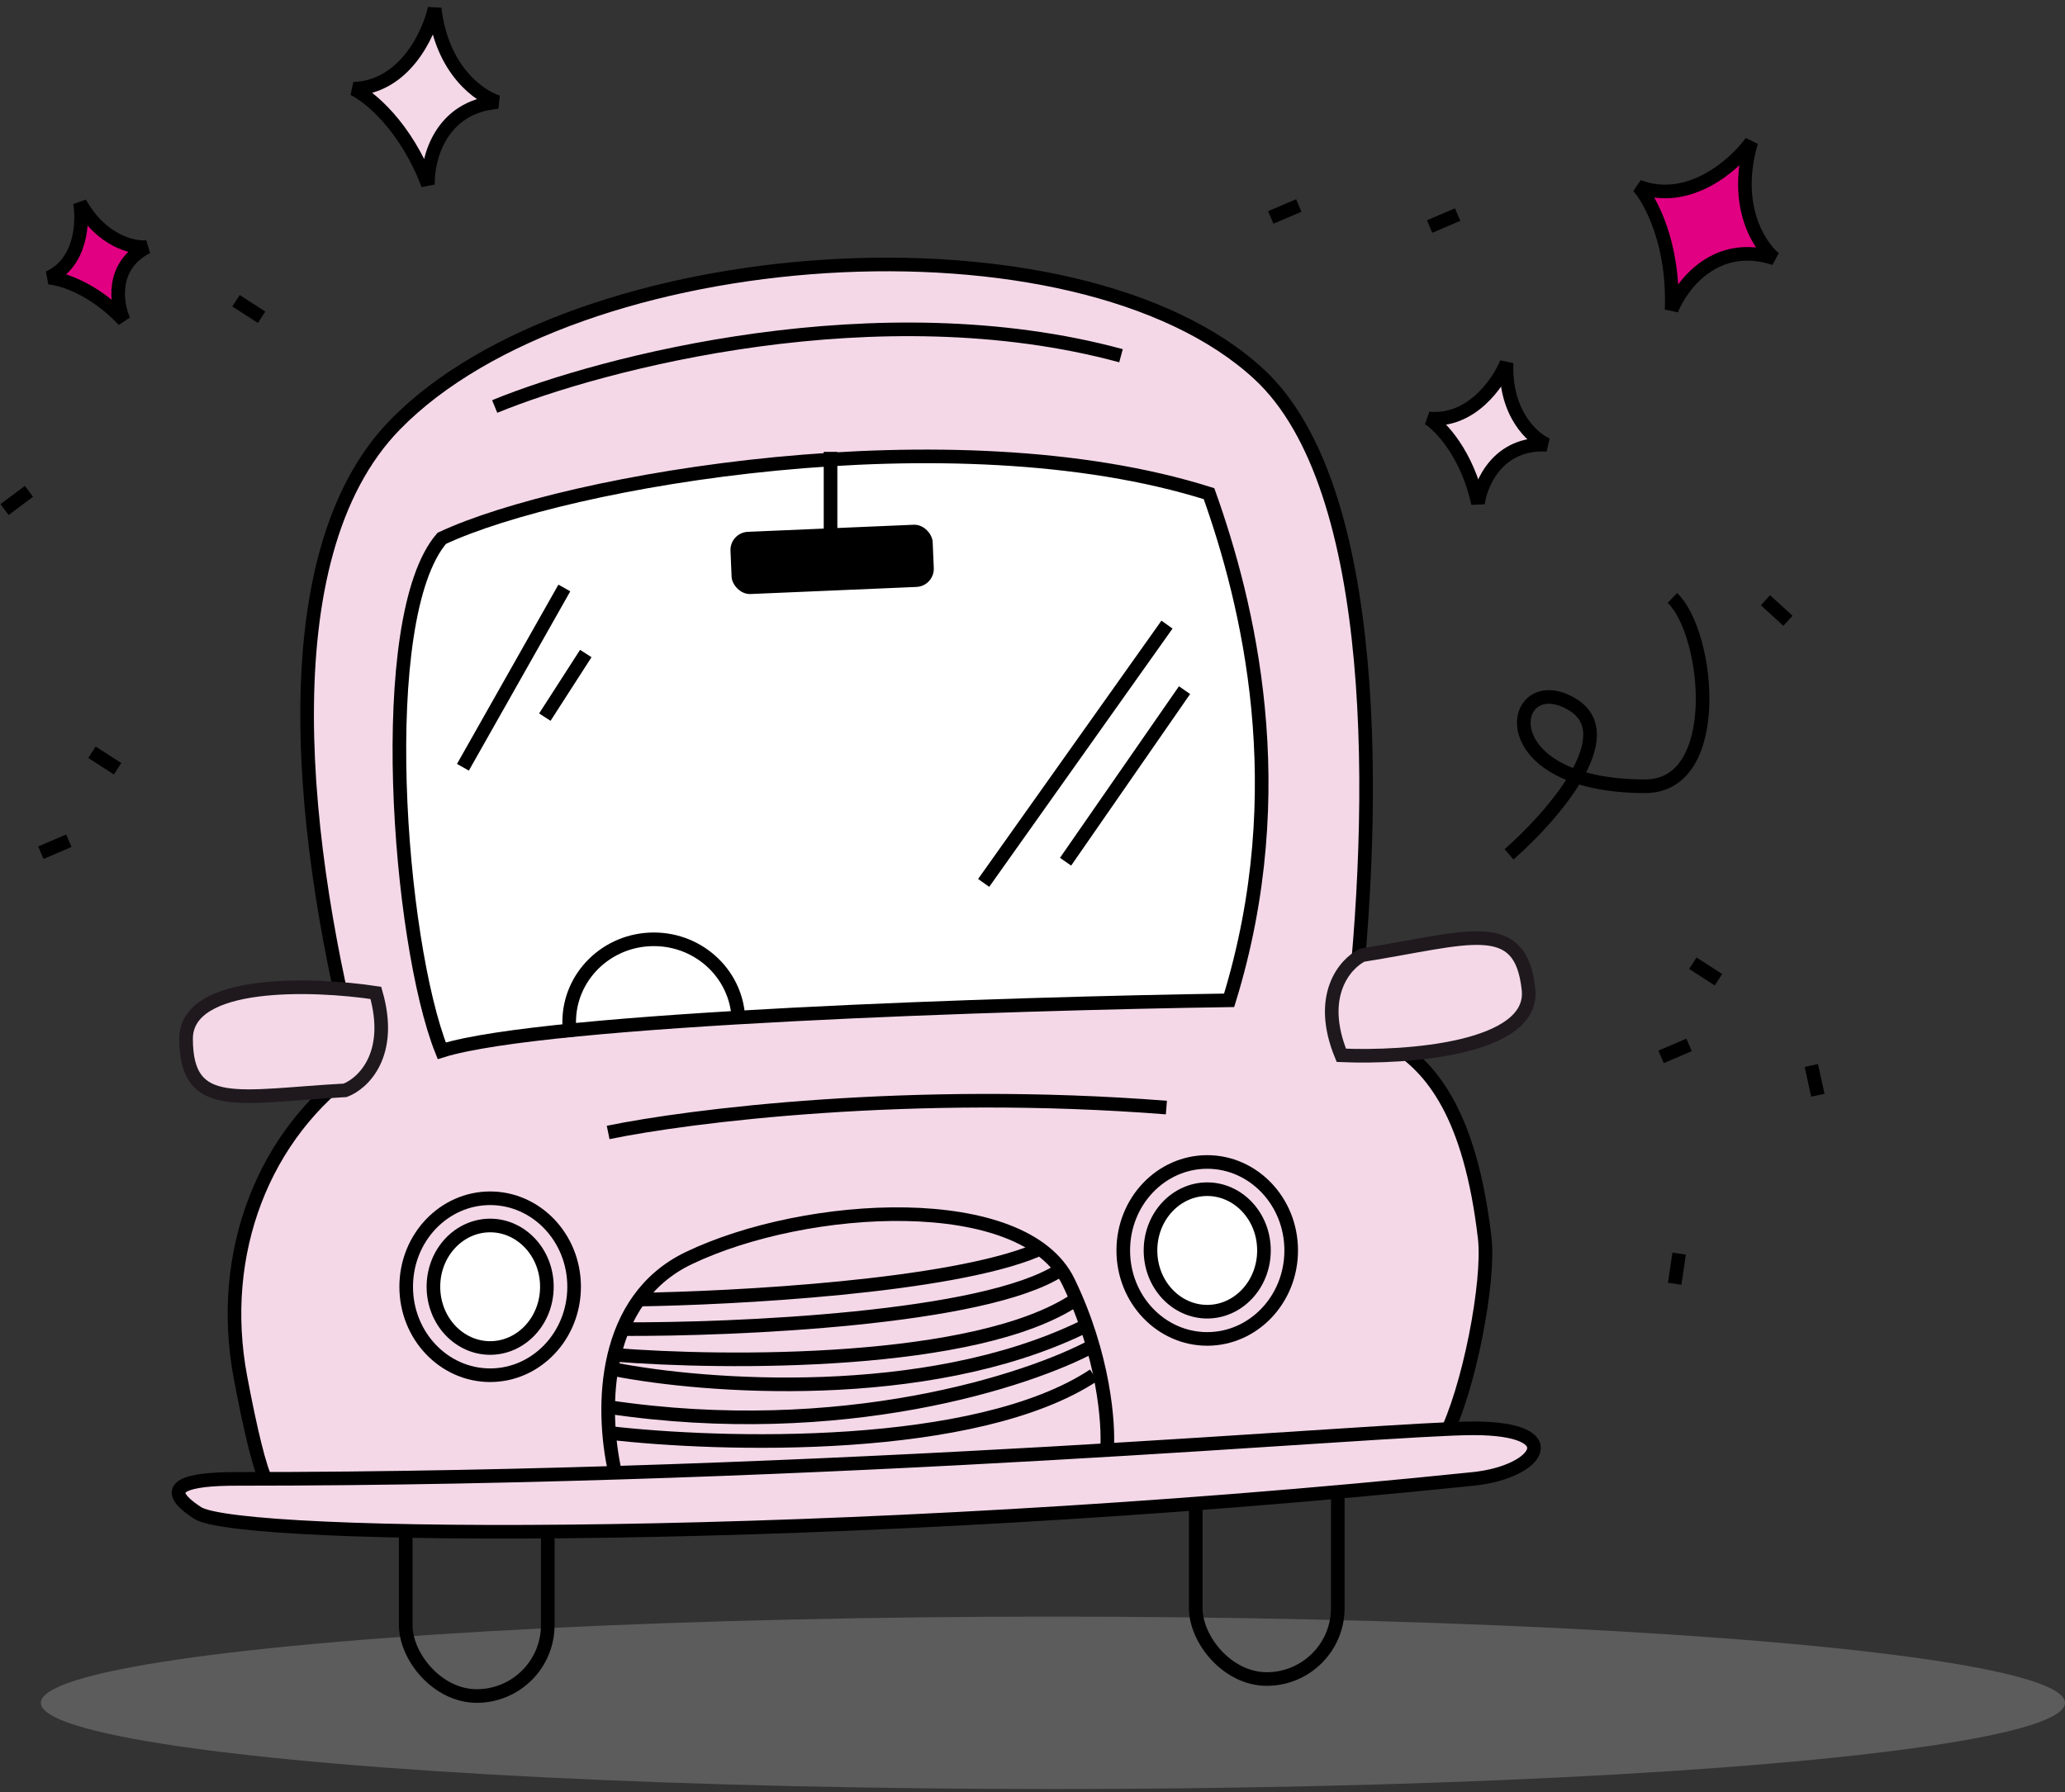
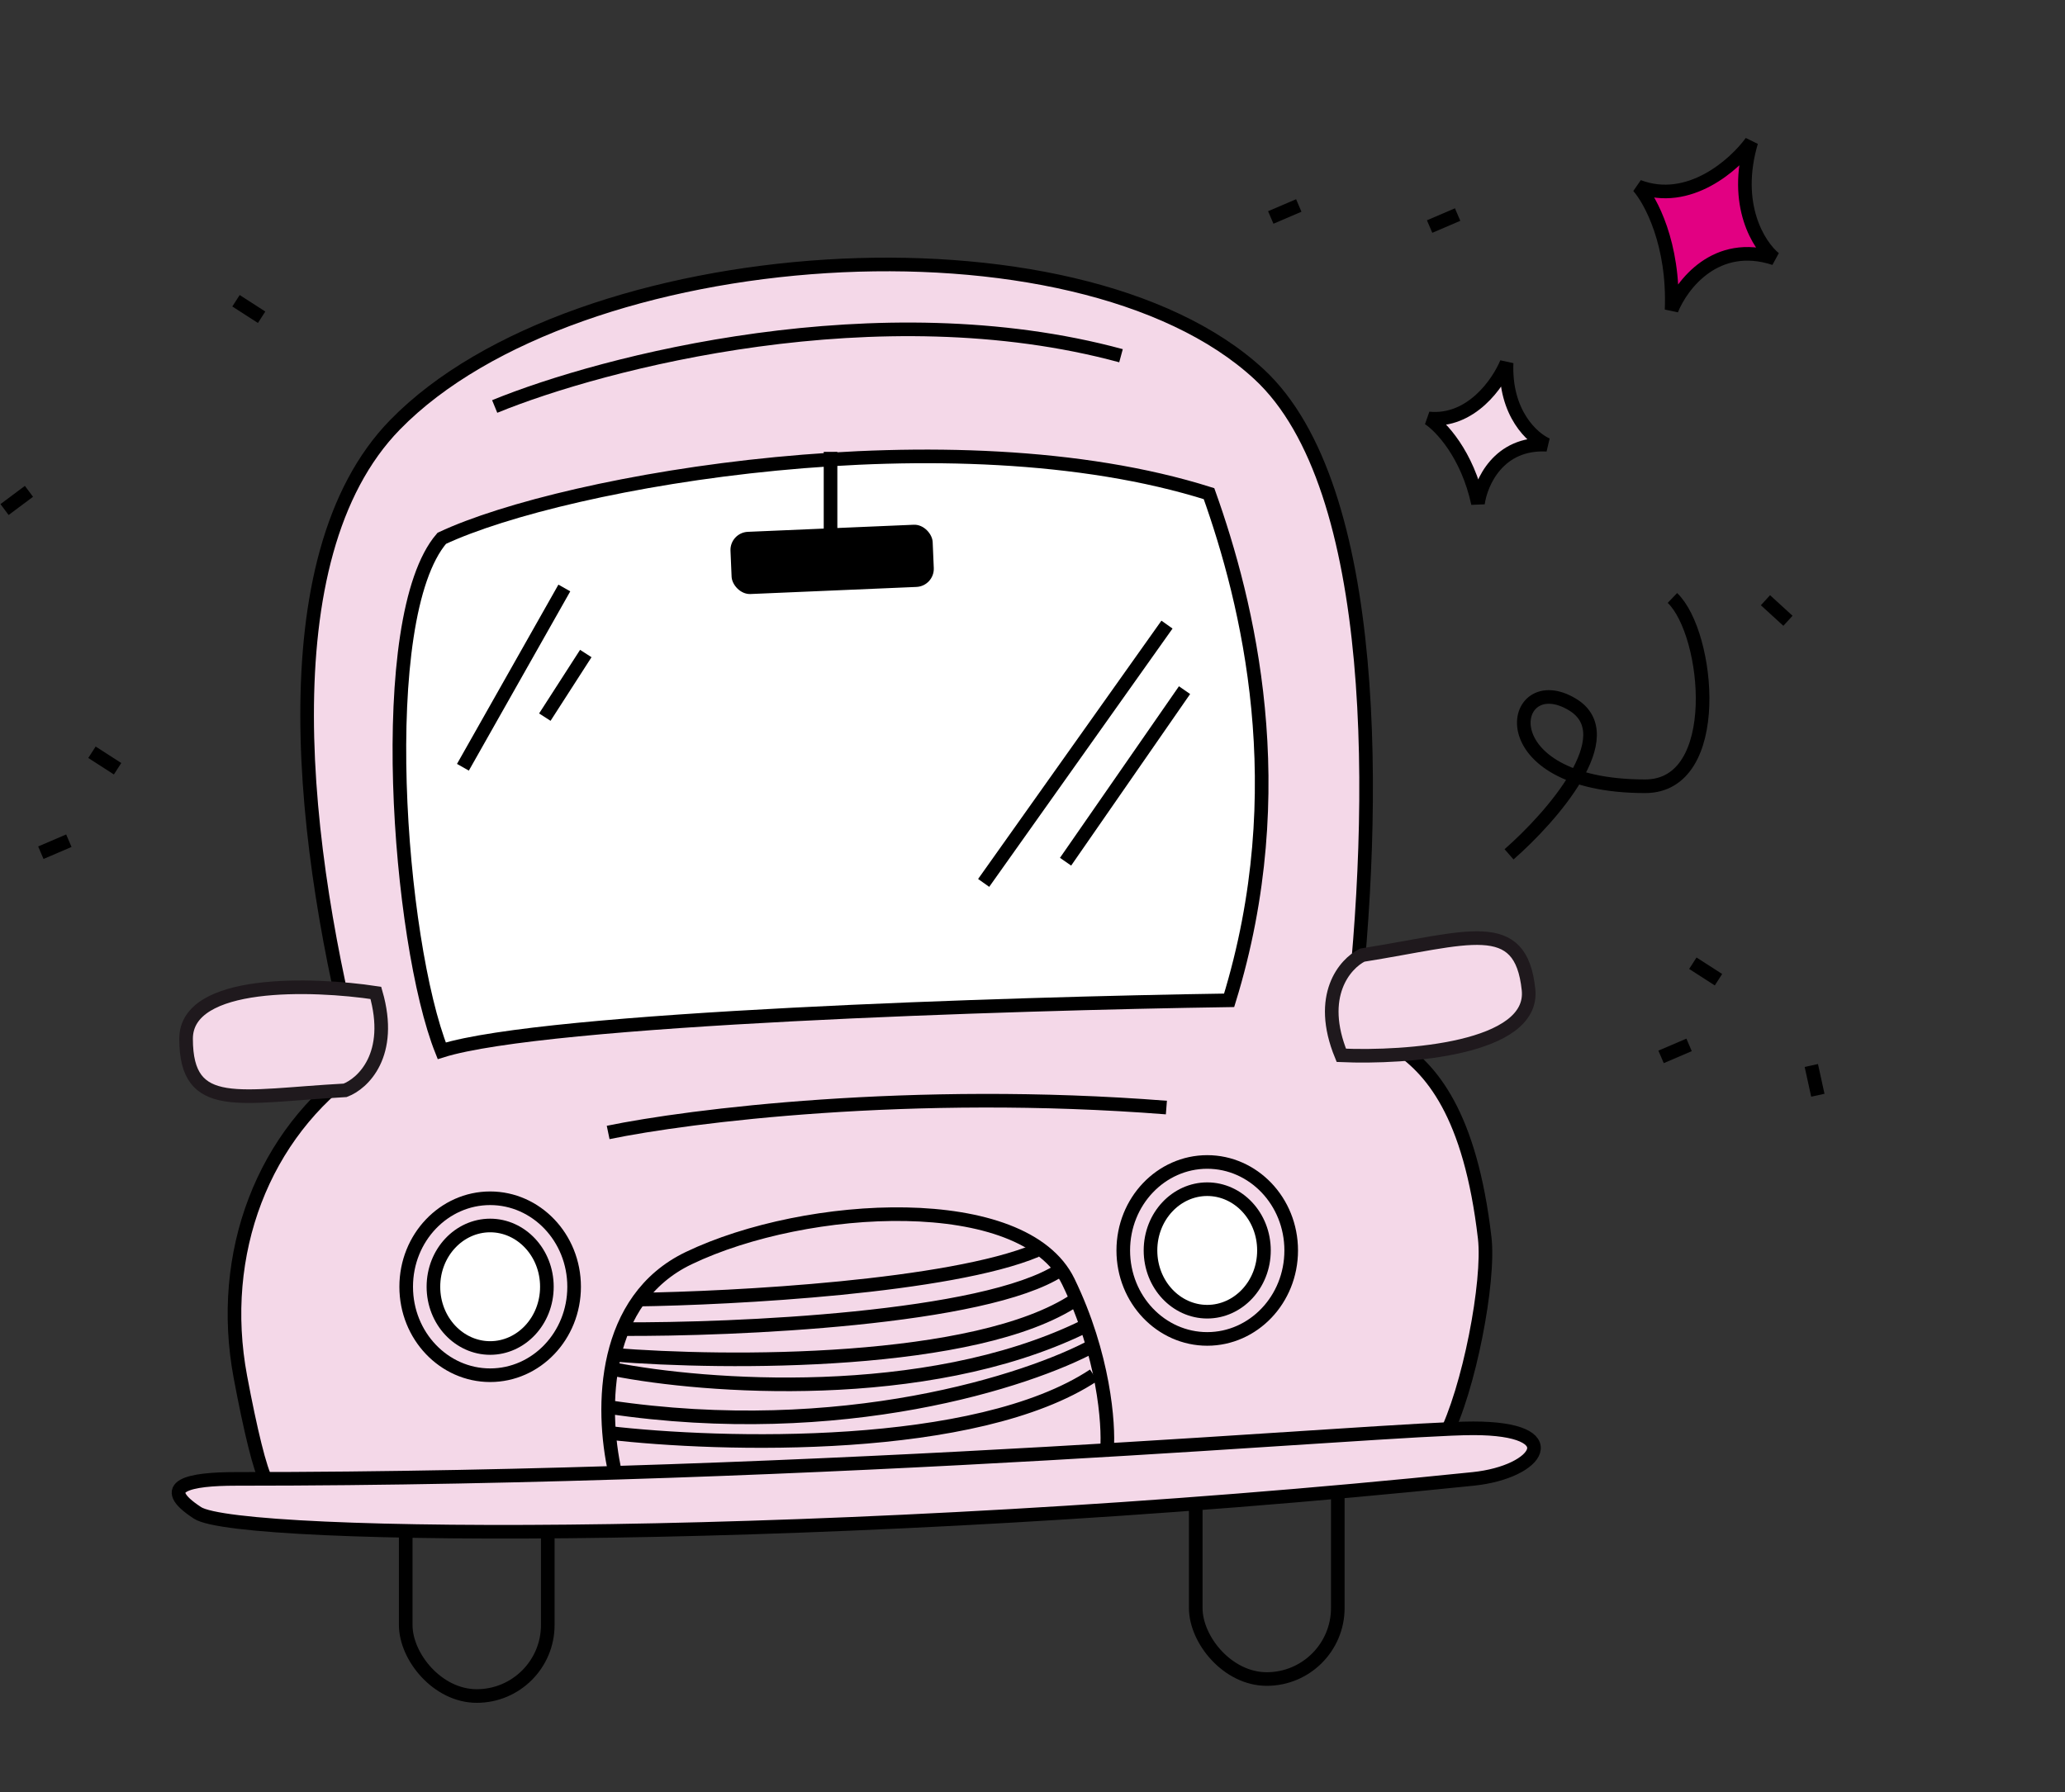
<svg xmlns="http://www.w3.org/2000/svg" width="455" height="395" viewBox="0 0 455 395" fill="none">
  <rect x="0" y="0" width="455" height="395" fill="#333333" stroke="none" />
-   <path d="M77.895 19.569C89.076 19.207 94.466 7.621 95.763 1.873C97.37 15.544 105.727 21.316 109.705 22.493C97.005 23.497 94.139 35.056 94.294 40.71C89.427 27.794 81.334 21.235 77.895 19.569Z" fill="#F4D8E8" stroke="black" stroke-width="3" stroke-linecap="round" />
-   <path d="M10.733 61.204C17.966 57.914 18.337 48.845 17.618 44.721C22.404 53.247 29.46 54.75 32.39 54.436C24.337 58.562 25.613 66.924 27.259 70.589C20.541 63.448 13.443 61.357 10.733 61.204Z" fill="#E20082" stroke="black" stroke-width="3" stroke-linecap="round" />
  <path d="M314.796 92.224C324.136 93.146 330.132 84.441 331.963 79.974C331.508 91.108 337.697 96.641 340.849 98.016C330.163 97.444 326.268 106.4 325.656 110.949C323.303 100.067 317.436 93.931 314.796 92.224Z" fill="#F4D8E8" stroke="black" stroke-width="3" stroke-linecap="round" />
  <path d="M361 41.101C372.122 45.329 382.22 36.319 385.878 31.285C381.78 45.178 387.585 54.189 391 56.958C378.122 52.729 370.512 62.747 368.317 68.284C368.902 53.787 363.683 44.121 361 41.101Z" fill="#E20082" stroke="black" stroke-width="3" stroke-linecap="round" />
-   <ellipse cx="223" cy="19" rx="223" ry="19" transform="matrix(-1 0 0 1 455 356.285)" fill="white" fill-opacity="0.2" />
  <rect x="89.397" y="288.796" width="31.3" height="84.989" rx="15.65" stroke="black" stroke-width="3" />
  <rect x="263.469" y="285.052" width="31.3" height="84.989" rx="15.65" stroke="black" stroke-width="3" />
  <path fill-rule="evenodd" clip-rule="evenodd" d="M79.003 235.211C66.708 188.234 58.392 122.973 87.045 93.612C126.993 52.676 237.107 45.163 277.409 82.464C304.349 107.399 303.431 177.973 297.814 226.103C301.064 227.104 304.206 228.387 307.084 230.183C315.345 235.339 323.957 245.465 327.138 272.828C328.245 282.346 323.713 306.27 318.14 316.989C307.43 317.863 294.515 319.069 280.173 320.408C210.112 326.95 106.011 336.671 58.748 326.421C57.338 324.198 55.147 315.085 52.97 303.481C47.85 276.188 58.032 249.824 79.003 235.211Z" fill="#F4D8E8" />
  <path d="M87.045 93.612L85.972 92.564L85.972 92.564L87.045 93.612ZM79.003 235.211L79.861 236.442L80.719 235.844L80.454 234.832L79.003 235.211ZM277.409 82.464L276.39 83.565L277.409 82.464ZM297.814 226.103L296.325 225.93L296.18 227.169L297.373 227.537L297.814 226.103ZM307.084 230.183L307.878 228.911V228.911L307.084 230.183ZM327.138 272.828L328.628 272.655L327.138 272.828ZM318.14 316.989L318.262 318.484L319.088 318.416L319.471 317.681L318.14 316.989ZM280.173 320.408L280.313 321.902L280.173 320.408ZM58.748 326.421L57.481 327.225L57.817 327.754L58.43 327.887L58.748 326.421ZM52.97 303.481L54.444 303.205L52.97 303.481ZM85.972 92.564C71.223 107.677 66.134 131.839 66.169 157.807C66.203 183.84 71.387 212.036 77.552 235.591L80.454 234.832C74.324 211.409 69.203 183.486 69.169 157.803C69.135 132.057 74.214 108.908 88.119 94.659L85.972 92.564ZM278.428 81.363C268.097 71.802 253.387 65.189 236.623 61.253C219.843 57.313 200.902 56.029 182.001 57.202C144.282 59.545 106.323 71.71 85.972 92.564L88.119 94.659C107.715 74.579 144.787 62.519 182.187 60.197C200.846 59.038 219.487 60.311 235.937 64.174C252.402 68.04 266.57 74.476 276.39 83.565L278.428 81.363ZM299.304 226.277C302.119 202.154 303.763 172.366 301.314 145.449C300.09 131.991 297.839 119.205 294.176 108.186C290.517 97.177 285.416 87.832 278.428 81.363L276.39 83.565C282.872 89.564 287.759 98.391 291.329 109.132C294.896 119.862 297.115 132.403 298.327 145.721C300.75 172.358 299.126 201.923 296.325 225.93L299.304 226.277ZM307.878 228.911C304.857 227.026 301.587 225.696 298.256 224.67L297.373 227.537C300.541 228.513 303.554 229.748 306.29 231.456L307.878 228.911ZM328.628 272.655C325.412 244.996 316.643 234.381 307.878 228.911L306.29 231.456C314.047 236.297 322.501 245.934 325.648 273.001L328.628 272.655ZM319.471 317.681C322.356 312.132 324.915 303.307 326.615 294.751C328.312 286.214 329.21 277.66 328.628 272.655L325.648 273.001C326.173 277.515 325.359 285.682 323.673 294.166C321.991 302.631 319.497 311.127 316.809 316.297L319.471 317.681ZM280.313 321.902C294.657 320.562 307.563 319.357 318.262 318.484L318.018 315.494C307.298 316.369 294.373 317.576 280.034 318.915L280.313 321.902ZM58.43 327.887C82.279 333.059 120.305 333.176 160.984 331.21C201.714 329.241 245.288 325.172 280.313 321.902L280.034 318.915C244.998 322.186 201.49 326.249 160.839 328.213C120.136 330.181 82.48 330.033 59.066 324.955L58.43 327.887ZM51.496 303.758C52.587 309.575 53.685 314.785 54.691 318.831C55.194 320.852 55.677 322.6 56.13 323.994C56.569 325.348 57.018 326.495 57.481 327.225L60.015 325.618C59.773 325.236 59.419 324.41 58.983 323.068C58.56 321.765 58.096 320.092 57.602 318.107C56.616 314.139 55.53 308.991 54.444 303.205L51.496 303.758ZM78.146 233.981C56.646 248.961 46.277 275.94 51.496 303.758L54.444 303.205C49.422 276.437 59.417 250.686 79.861 236.442L78.146 233.981Z" fill="black" />
  <path d="M97.337 118.642C82.296 136.101 87.778 207.65 97.336 231.586C120.24 224.397 222.538 221.173 270.825 220.46C285.196 173.844 274.941 132.763 266.395 108.799C209.99 90.998 124.685 105.804 97.337 118.642Z" fill="white" stroke="black" stroke-width="3" />
  <path d="M134 249.586C151.633 245.926 200.919 239.705 257 244.097" stroke="black" stroke-width="3" />
-   <path fill-rule="evenodd" clip-rule="evenodd" d="M164.214 225.366C164.214 225.323 164.214 225.28 164.214 225.237C164.214 214.345 155.192 205.515 144.063 205.515C132.934 205.515 123.912 214.345 123.912 225.237C123.912 226.409 124.016 227.556 124.217 228.671C125.193 228.559 126.19 228.448 127.207 228.338C127.013 227.332 126.912 226.295 126.912 225.237C126.912 216.062 134.53 208.515 144.063 208.515C153.597 208.515 161.214 216.062 161.214 225.237C161.214 225.343 161.213 225.449 161.211 225.554C162.207 225.491 163.208 225.428 164.214 225.366Z" fill="black" />
  <path d="M43.536 333.433C34.295 327.435 41.732 325.935 52 325.935C184.5 325.935 304.932 314.785 324.612 314.785C345.489 314.784 339.158 324.431 324.612 325.935C183.86 340.49 52.777 339.431 43.536 333.433Z" fill="#F4D8E8" stroke="black" stroke-width="3" />
  <path d="M183 99.586V124.586" stroke="black" stroke-width="3" />
  <rect x="160.785" y="117.381" width="44.59" height="13.72" rx="4" transform="rotate(-2.446 160.785 117.381)" fill="black" />
  <path d="M135.535 324.586C132.263 309.965 132.782 286.369 151.75 277.281C177.78 264.81 225.573 262.23 235.387 282.442C243.239 298.611 244.348 313.835 243.922 319.426" stroke="black" stroke-width="3" />
  <path d="M140.186 286.423C161.653 286.134 209.339 283.562 228.356 275.586M136.729 292.925C162.085 293.069 216.946 290.671 233.542 279.921M135 298.56C159.924 300.583 215.217 300.987 237 286.423" stroke="black" stroke-width="3" />
  <path d="M135.279 301.771C155.173 305.708 203.657 309.382 238.442 292.586M241 296.523C226.79 304.25 185.496 317.78 134 310.082M134 315.768C158.867 318.684 215.081 320.229 241 303.083" stroke="black" stroke-width="3" />
  <path d="M126.5 283.586C126.5 294.425 118.149 303.086 108 303.086C97.851 303.086 89.5 294.425 89.5 283.586C89.5 272.747 97.851 264.086 108 264.086C118.149 264.086 126.5 272.747 126.5 283.586Z" stroke="black" stroke-width="3" />
  <path d="M284.5 275.586C284.5 286.425 276.149 295.086 266 295.086C255.851 295.086 247.5 286.425 247.5 275.586C247.5 264.747 255.851 256.086 266 256.086C276.149 256.086 284.5 264.747 284.5 275.586Z" stroke="black" stroke-width="3" />
  <path d="M278.5 275.586C278.5 283.141 272.808 289.086 266 289.086C259.192 289.086 253.5 283.141 253.5 275.586C253.5 268.031 259.192 262.086 266 262.086C272.808 262.086 278.5 268.031 278.5 275.586Z" fill="white" stroke="black" stroke-width="3" />
  <path d="M120.5 283.586C120.5 291.141 114.808 297.086 108 297.086C101.192 297.086 95.5 291.141 95.5 283.586C95.5 276.031 101.192 270.086 108 270.086C114.808 270.086 120.5 276.031 120.5 283.586Z" fill="white" stroke="black" stroke-width="3" />
  <path d="M109 89.586C132.788 79.832 193.692 63.939 247 78.398" stroke="black" stroke-width="3" />
  <path d="M257.132 137.658L216.738 194.586M261 152.102L234.786 189.913M124.346 129.586L102 169.096M129.073 144.031L120.049 158.05" stroke="black" stroke-width="3" />
  <path d="M41 228.929C41 215.791 68.877 216.718 82.815 218.823C86.751 232.466 79.945 238.824 76.051 240.298C52.684 241.561 41 245.351 41 228.929Z" fill="#F4D8E8" stroke="#1F191D" stroke-width="3" />
  <path d="M336.793 218.109C338.159 231.181 309.865 233.206 295.547 232.584C290.147 219.426 296.37 212.38 300.156 210.502C323.661 206.775 335.085 201.769 336.793 218.109Z" fill="#F4D8E8" stroke="#1F191D" stroke-width="3" />
  <path d="M332.5 188.284C341.833 180.118 357.7 162.084 346.5 155.284C332.5 146.784 327.085 173.284 362.5 173.284C380 173.284 376.667 139.618 368.5 131.785" stroke="black" stroke-width="3" />
  <path d="M321.171 47.285L315 49.929" stroke="black" stroke-width="3" />
  <path d="M286.171 45.285L280 47.929" stroke="black" stroke-width="3" />
  <path d="M372.171 230.284L366 232.929" stroke="black" stroke-width="3" />
  <path d="M393.955 136.816L389 132.284" stroke="black" stroke-width="3" />
  <path d="M15.171 185.284L9 187.929" stroke="black" stroke-width="3" />
  <path d="M25.909 169.424L20.263 165.79" stroke="black" stroke-width="3" />
  <path d="M57.645 69.919L52 66.285" stroke="black" stroke-width="3" />
  <path d="M378.646 215.918L373 212.284" stroke="black" stroke-width="3" />
-   <path d="M369 282.927L369.982 276.285" stroke="black" stroke-width="3" />
  <path d="M400.542 241.38L399.103 234.822" stroke="black" stroke-width="3" />
  <path d="M1 112.301L6.381 108.285" stroke="black" stroke-width="3" />
</svg>